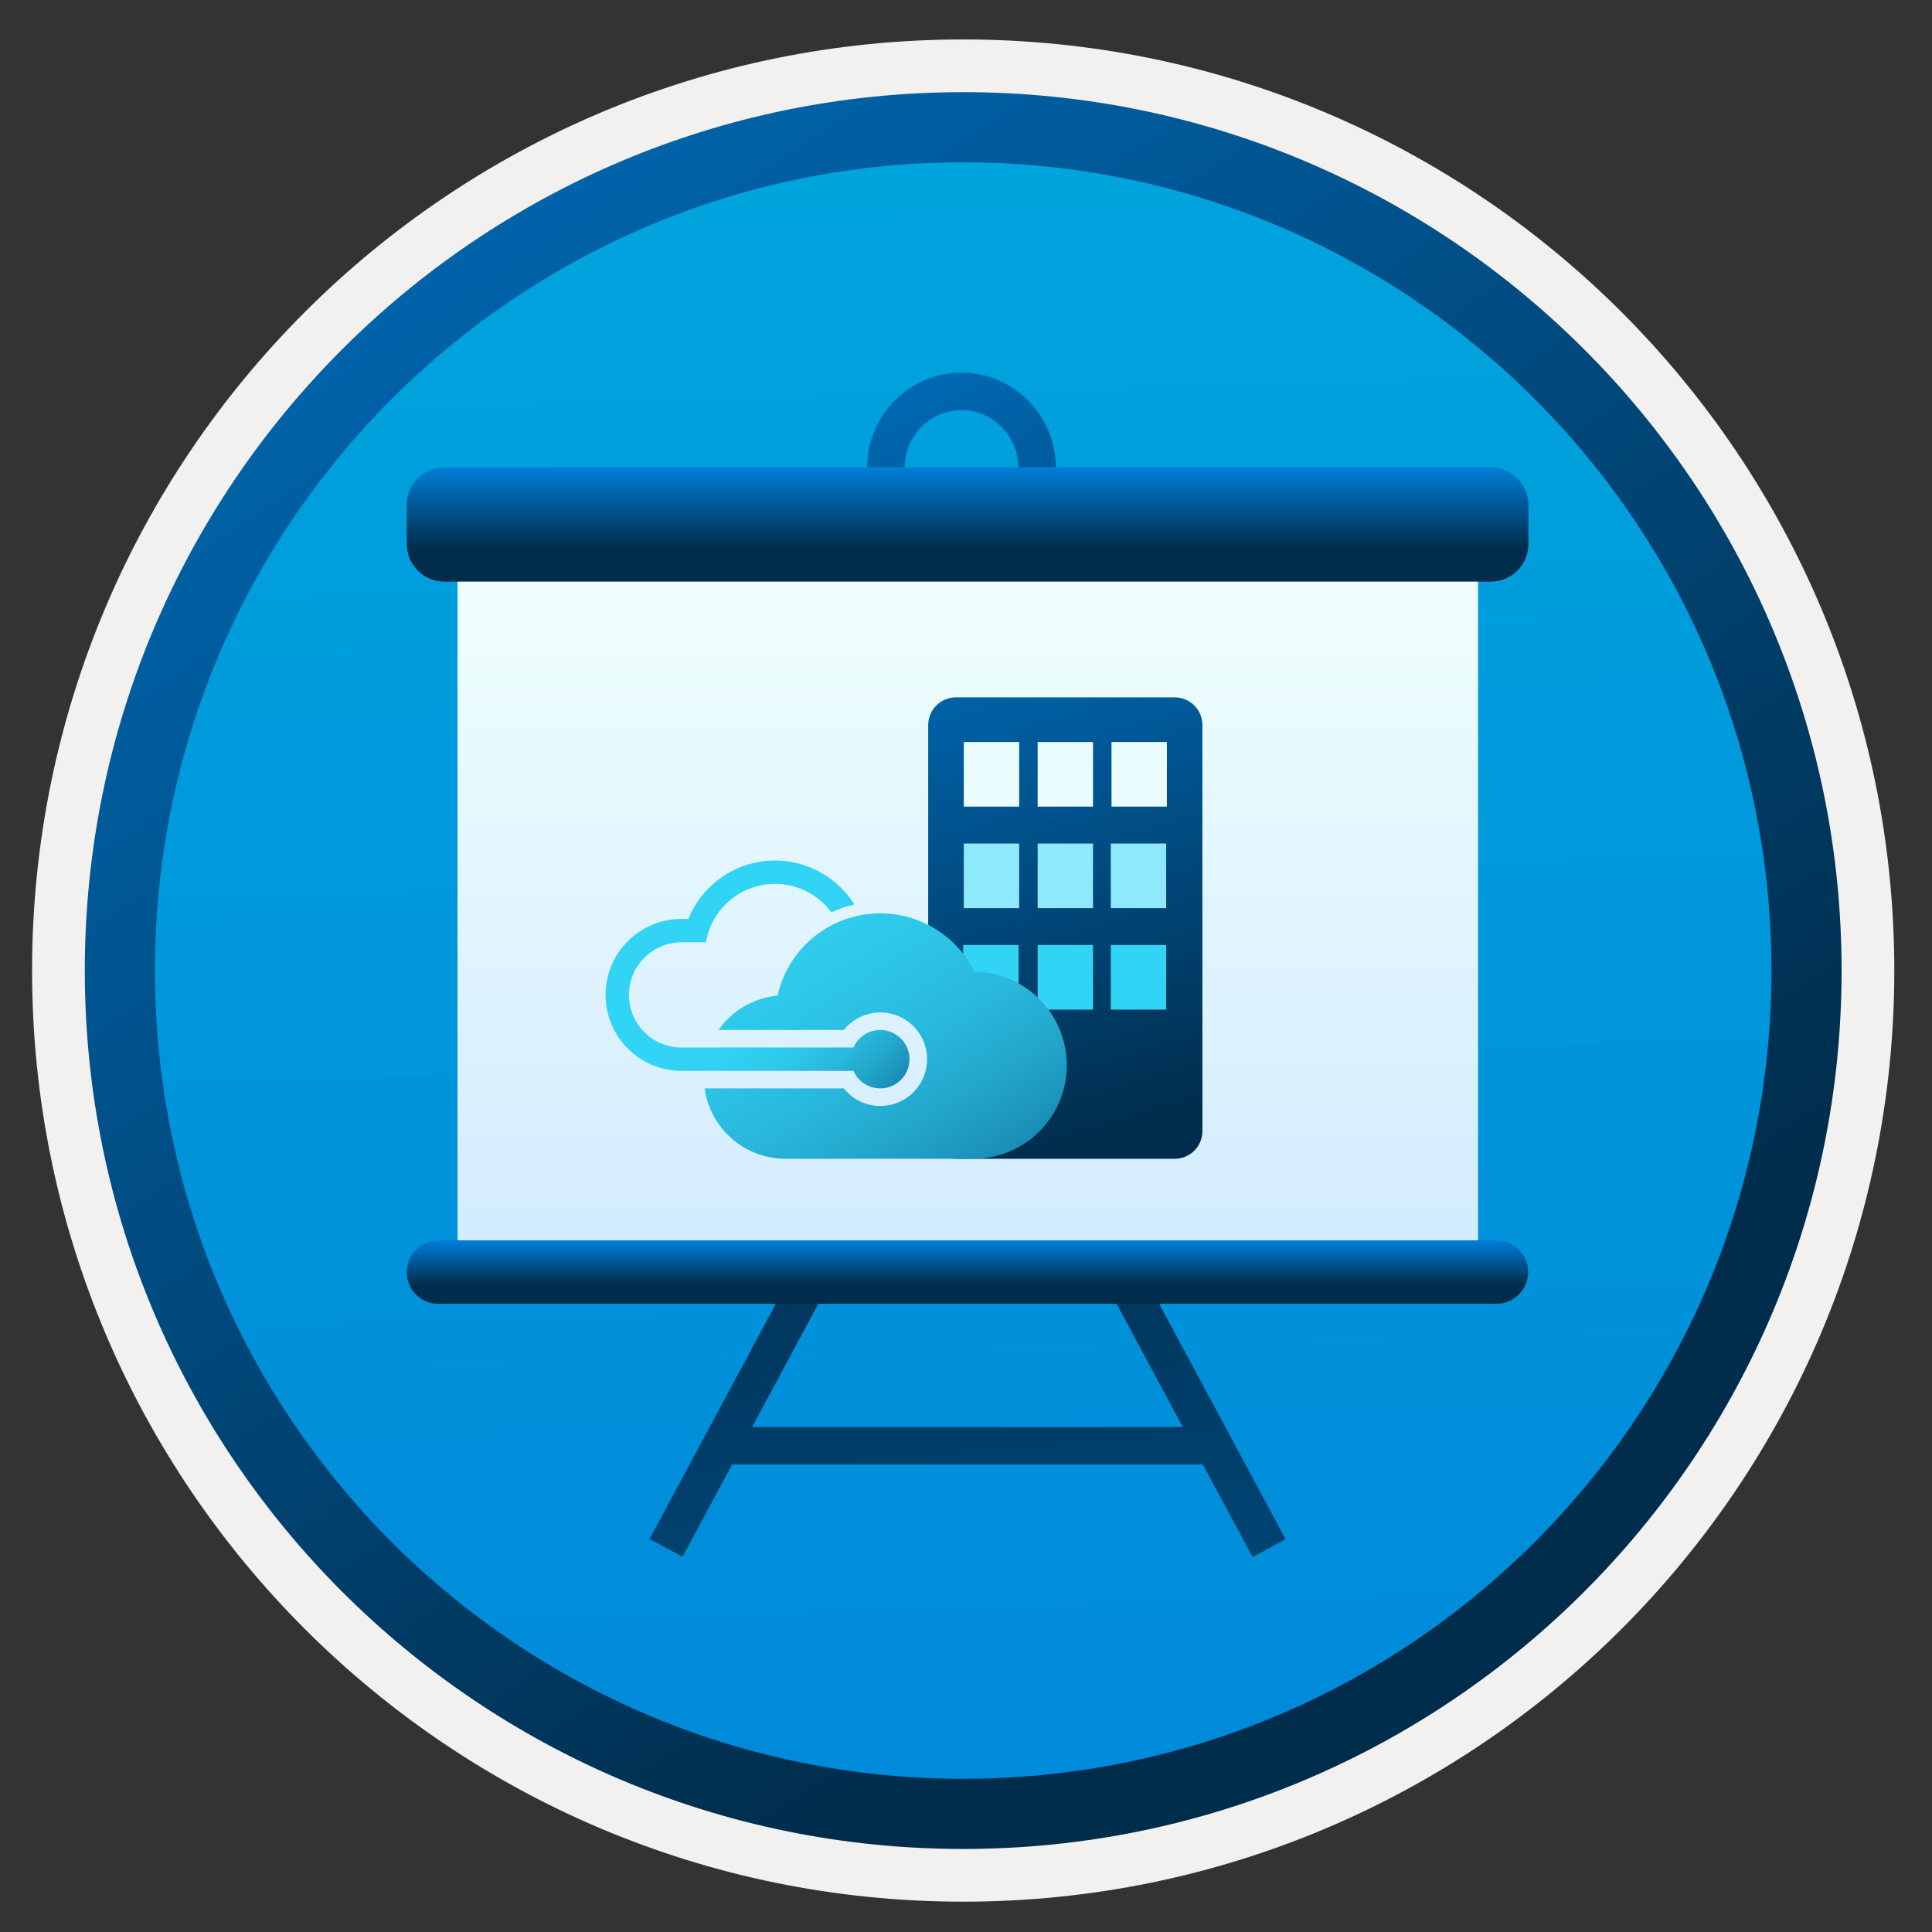
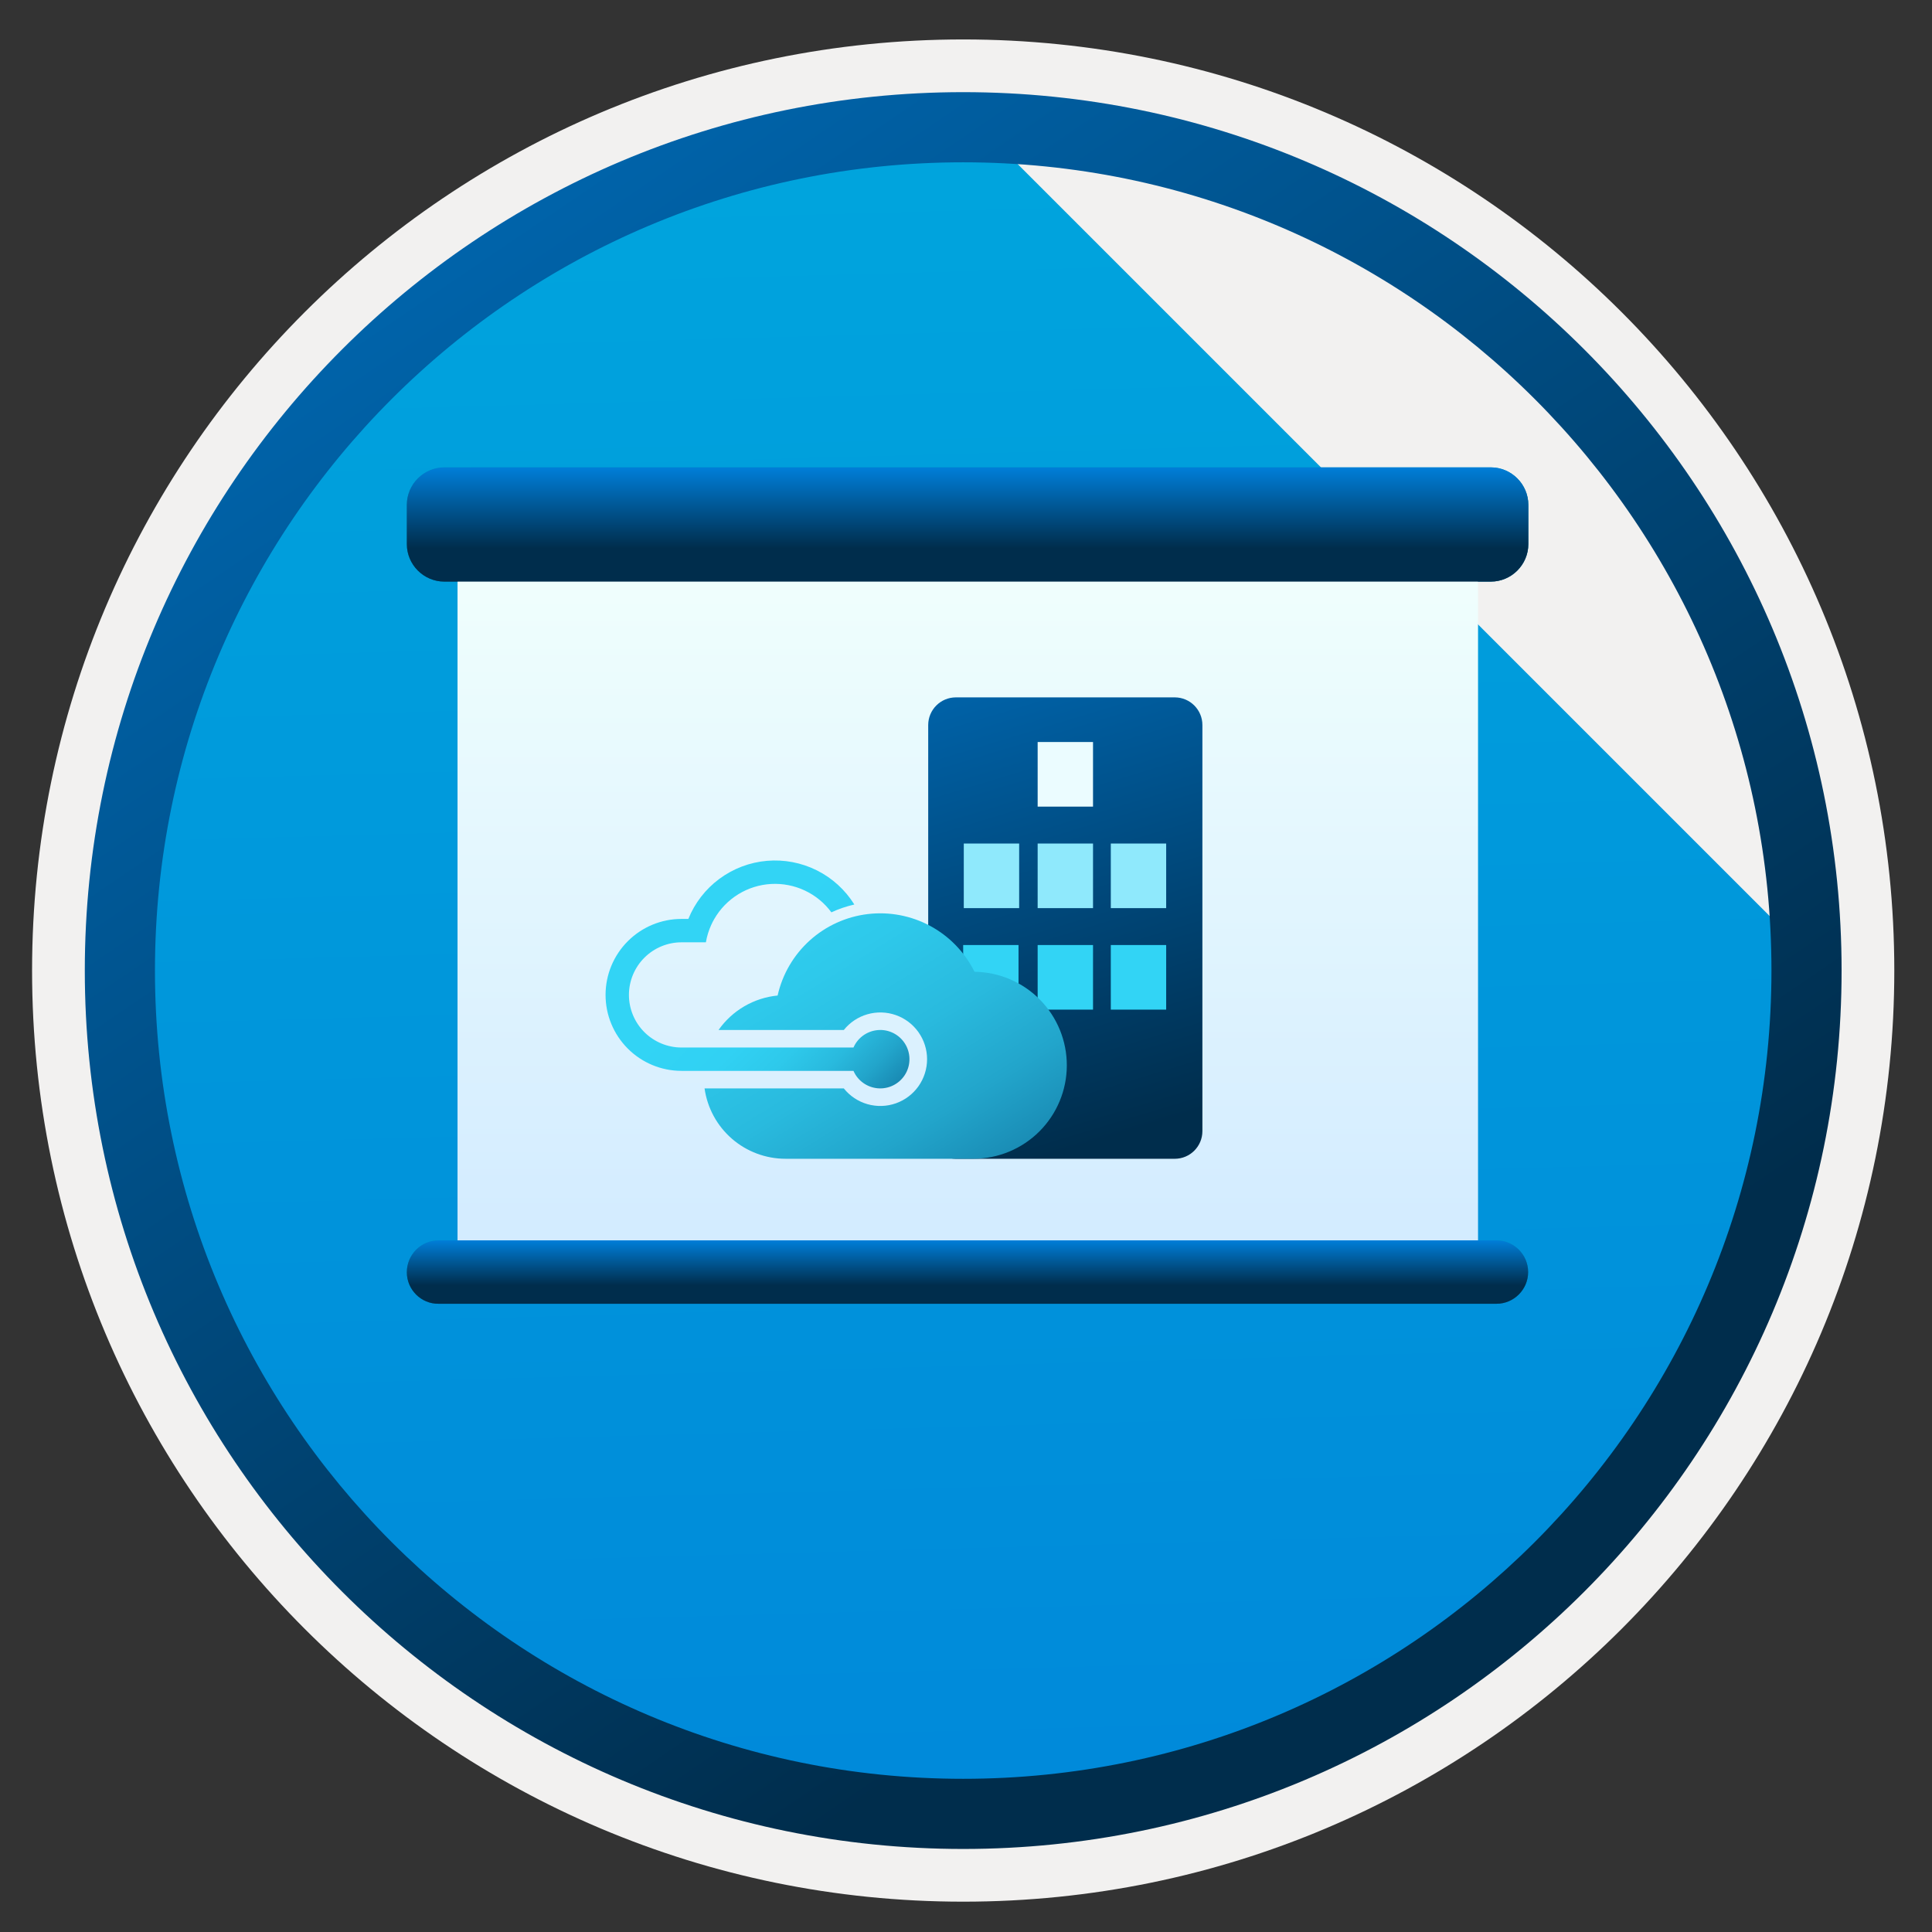
<svg xmlns="http://www.w3.org/2000/svg" width="103" height="103" viewBox="0 0 103 103" fill="none">
  <rect x="0" y="0" width="103" height="103" fill="#333333" stroke="none" />
  <path d="M51.35 98.553C25.5 98.553 4.541 77.603 4.541 51.743C4.541 25.883 25.5 4.933 51.35 4.933C77.201 4.933 98.16 25.893 98.16 51.743C98.16 77.593 77.201 98.553 51.35 98.553Z" fill="url(#paint0_linear_417_52)" />
-   <path fill-rule="evenodd" clip-rule="evenodd" d="M97.251 51.743C97.251 77.093 76.7 97.643 51.35 97.643C26 97.643 5.45 77.093 5.45 51.743C5.45 26.393 26 5.843 51.35 5.843C76.7 5.843 97.251 26.393 97.251 51.743ZM51.35 2.103C78.77 2.103 100.99 24.323 100.99 51.743C100.99 79.163 78.76 101.383 51.35 101.383C23.93 101.383 1.71 79.153 1.71 51.743C1.71 24.323 23.93 2.103 51.35 2.103Z" fill="#F2F1F0" />
+   <path fill-rule="evenodd" clip-rule="evenodd" d="M97.251 51.743C97.251 77.093 76.7 97.643 51.35 97.643C26 97.643 5.45 77.093 5.45 51.743C5.45 26.393 26 5.843 51.35 5.843ZM51.35 2.103C78.77 2.103 100.99 24.323 100.99 51.743C100.99 79.163 78.76 101.383 51.35 101.383C23.93 101.383 1.71 79.153 1.71 51.743C1.71 24.323 23.93 2.103 51.35 2.103Z" fill="#F2F1F0" />
  <path fill-rule="evenodd" clip-rule="evenodd" d="M94.441 51.743C94.441 75.543 75.15 94.833 51.35 94.833C27.55 94.833 8.261 75.543 8.261 51.743C8.261 27.943 27.55 8.653 51.35 8.653C75.15 8.653 94.441 27.943 94.441 51.743ZM51.35 4.913C77.21 4.913 98.18 25.883 98.18 51.743C98.18 77.603 77.21 98.573 51.35 98.573C25.491 98.573 4.521 77.603 4.521 51.743C4.521 25.883 25.48 4.913 51.35 4.913Z" fill="url(#paint1_linear_417_52)" />
-   <path d="M51.26 29.987C48.489 29.987 46.23 27.717 46.23 24.927C46.23 22.137 48.489 19.867 51.26 19.867C54.029 19.867 56.289 22.137 56.289 24.927C56.289 27.717 54.029 29.987 51.26 29.987ZM51.26 21.867C49.59 21.867 48.23 23.237 48.23 24.927C48.23 26.617 49.59 27.987 51.26 27.987C52.929 27.987 54.289 26.617 54.289 24.927C54.289 23.237 52.929 21.867 51.26 21.867Z" fill="url(#paint2_linear_417_52)" />
-   <path d="M64.129 78.077H39.029L36.389 82.997L34.629 82.047L41.939 68.437L43.689 69.397L40.099 76.077H63.059L59.469 69.397L61.229 68.447L68.539 82.057L66.779 83.007L64.129 78.077Z" fill="url(#paint3_linear_417_52)" />
  <path d="M78.789 30.337H24.399V66.897H78.789V30.337Z" fill="url(#paint4_linear_417_52)" />
  <path d="M23.689 24.917H79.48C80.579 24.917 81.48 25.817 81.48 26.917V29.007C81.48 30.107 80.579 31.007 79.48 31.007H23.689C22.59 31.007 21.689 30.107 21.689 29.007V26.917C21.689 25.817 22.59 24.917 23.689 24.917Z" fill="url(#paint5_linear_417_52)" />
  <path d="M23.38 66.127H79.779C80.71 66.127 81.469 66.887 81.469 67.817C81.469 68.747 80.71 69.507 79.779 69.507H23.38C22.45 69.517 21.689 68.757 21.689 67.827C21.689 66.887 22.45 66.127 23.38 66.127Z" fill="url(#paint6_linear_417_52)" />
  <path d="M78.789 30.337H24.399V66.897H78.789V30.337Z" fill="url(#paint7_linear_417_52)" />
  <path d="M23.689 24.917H79.48C80.579 24.917 81.48 25.817 81.48 26.917V29.007C81.48 30.107 80.579 31.007 79.48 31.007H23.689C22.59 31.007 21.689 30.107 21.689 29.007V26.917C21.689 25.817 22.59 24.917 23.689 24.917Z" fill="url(#paint8_linear_417_52)" />
  <path d="M23.38 66.127H79.779C80.71 66.127 81.469 66.887 81.469 67.817C81.469 68.747 80.71 69.507 79.779 69.507H23.38C22.45 69.517 21.689 68.757 21.689 67.827C21.689 66.887 22.45 66.127 23.38 66.127Z" fill="url(#paint9_linear_417_52)" />
  <path d="M62.627 37.179H50.961C50.146 37.179 49.485 37.84 49.485 38.655V60.302C49.485 61.117 50.146 61.778 50.961 61.778H62.627C63.443 61.778 64.103 61.117 64.103 60.302V38.655C64.103 37.84 63.443 37.179 62.627 37.179Z" fill="url(#paint10_linear_417_52)" />
  <path d="M62.172 44.971H59.22V48.415H62.172V44.971Z" fill="#8FE9FC" />
  <path d="M54.3 50.382H51.349V53.826H54.3V50.382Z" fill="#32D4F5" />
-   <path d="M54.334 39.559H51.382V43.003H54.334V39.559Z" fill="#EBFCFF" />
  <path d="M58.272 39.559H55.32V43.003H58.272V39.559Z" fill="#EBFCFF" />
-   <path d="M62.209 39.559H59.257V43.003H62.209V39.559Z" fill="#EBFCFF" />
  <path d="M54.334 44.971H51.382V48.415H54.334V44.971Z" fill="#8FE9FC" />
  <path d="M58.272 44.971H55.32V48.415H58.272V44.971Z" fill="#8FE9FC" />
  <path d="M58.272 50.382H55.32V53.826H58.272V50.382Z" fill="#32D4F5" />
  <path d="M62.172 50.382H59.22V53.826H62.172V50.382Z" fill="#32D4F5" />
  <path d="M46.928 54.911C46.625 54.911 46.329 55 46.075 55.166C45.822 55.332 45.622 55.568 45.501 55.846H36.335C35.591 55.846 34.878 55.55 34.352 55.025C33.826 54.499 33.53 53.785 33.53 53.042C33.53 52.298 33.826 51.585 34.352 51.059C34.878 50.533 35.591 50.237 36.335 50.237H37.633C37.687 49.918 37.782 49.607 37.916 49.312C37.965 49.202 38.021 49.095 38.082 48.99C38.392 48.453 38.831 48.001 39.359 47.676C39.887 47.35 40.488 47.162 41.107 47.127C41.727 47.092 42.345 47.212 42.907 47.476C43.468 47.74 43.955 48.139 44.323 48.639C44.716 48.457 45.126 48.318 45.547 48.222C45.061 47.441 44.368 46.811 43.546 46.4C42.723 45.989 41.803 45.814 40.887 45.893C39.971 45.973 39.095 46.304 38.355 46.851C37.616 47.397 37.042 48.138 36.698 48.99L36.691 49.007L36.698 48.99H36.335C35.26 48.99 34.23 49.417 33.471 50.177C32.711 50.936 32.284 51.967 32.284 53.041C32.284 54.115 32.711 55.145 33.471 55.905C34.23 56.664 35.26 57.091 36.335 57.091H45.501C45.613 57.349 45.793 57.571 46.021 57.734C46.25 57.898 46.518 57.996 46.798 58.02C47.078 58.044 47.359 57.991 47.611 57.868C47.863 57.745 48.078 57.556 48.232 57.321C48.385 57.086 48.473 56.813 48.484 56.533C48.496 56.252 48.432 55.974 48.298 55.727C48.164 55.48 47.966 55.273 47.725 55.13C47.484 54.986 47.208 54.91 46.927 54.91L46.928 54.911Z" fill="url(#paint11_linear_417_52)" />
  <path d="M51.954 51.808C51.439 50.77 50.615 49.916 49.595 49.365C48.575 48.815 47.409 48.593 46.258 48.732C45.108 48.871 44.028 49.363 43.168 50.14C42.308 50.918 41.711 51.943 41.457 53.074C40.831 53.135 40.225 53.331 39.681 53.648C39.138 53.965 38.669 54.396 38.308 54.911H44.986C45.309 54.508 45.749 54.215 46.245 54.073C46.742 53.931 47.27 53.946 47.758 54.117C48.245 54.288 48.667 54.606 48.966 55.028C49.264 55.449 49.425 55.953 49.425 56.469C49.425 56.986 49.264 57.49 48.966 57.911C48.667 58.332 48.245 58.651 47.758 58.822C47.27 58.993 46.742 59.008 46.245 58.866C45.749 58.723 45.309 58.43 44.986 58.027H37.562C37.709 59.068 38.227 60.02 39.02 60.709C39.814 61.398 40.829 61.777 41.88 61.777H51.916C53.23 61.77 54.488 61.245 55.417 60.315C56.346 59.385 56.87 58.126 56.875 56.812C56.88 55.498 56.366 54.235 55.445 53.298C54.523 52.361 53.269 51.825 51.955 51.808H51.954Z" fill="url(#paint12_linear_417_52)" />
  <defs>
    <linearGradient id="paint0_linear_417_52" x1="49.577" y1="-13.046" x2="53.559" y2="132.724" gradientUnits="userSpaceOnUse">
      <stop stop-color="#00ABDE" />
      <stop offset="1" stop-color="#007ED8" />
    </linearGradient>
    <linearGradient id="paint1_linear_417_52" x1="2.781" y1="-19.88" x2="98.308" y2="121.002" gradientUnits="userSpaceOnUse">
      <stop stop-color="#007ED8" />
      <stop offset="0.707" stop-color="#002D4C" />
    </linearGradient>
    <linearGradient id="paint2_linear_417_52" x1="44.021" y1="9.994" x2="70.951" y2="65.553" gradientUnits="userSpaceOnUse">
      <stop stop-color="#007ED8" />
      <stop offset="0.707" stop-color="#002D4C" />
    </linearGradient>
    <linearGradient id="paint3_linear_417_52" x1="57.497" y1="154.618" x2="46.158" y2="15.437" gradientUnits="userSpaceOnUse">
      <stop stop-color="#007ED8" />
      <stop offset="0.707" stop-color="#002D4C" />
    </linearGradient>
    <linearGradient id="paint4_linear_417_52" x1="51.594" y1="66.897" x2="51.594" y2="30.337" gradientUnits="userSpaceOnUse">
      <stop stop-color="#D2EBFF" />
      <stop offset="1" stop-color="#F0FFFD" />
    </linearGradient>
    <linearGradient id="paint5_linear_417_52" x1="51.584" y1="24.93" x2="51.584" y2="31.012" gradientUnits="userSpaceOnUse">
      <stop stop-color="#0099BE" />
      <stop offset="1" stop-color="#006E97" />
    </linearGradient>
    <linearGradient id="paint6_linear_417_52" x1="51.58" y1="66.136" x2="51.58" y2="69.516" gradientUnits="userSpaceOnUse">
      <stop stop-color="#0099BE" />
      <stop offset="1" stop-color="#006E97" />
    </linearGradient>
    <linearGradient id="paint7_linear_417_52" x1="51.594" y1="66.897" x2="51.594" y2="30.337" gradientUnits="userSpaceOnUse">
      <stop stop-color="#D2EBFF" />
      <stop offset="1" stop-color="#F0FFFD" />
    </linearGradient>
    <linearGradient id="paint8_linear_417_52" x1="51.584" y1="24.93" x2="51.584" y2="31.012" gradientUnits="userSpaceOnUse">
      <stop stop-color="#007ED8" />
      <stop offset="0.707" stop-color="#002D4C" />
    </linearGradient>
    <linearGradient id="paint9_linear_417_52" x1="51.58" y1="66.136" x2="51.58" y2="69.516" gradientUnits="userSpaceOnUse">
      <stop stop-color="#007ED8" />
      <stop offset="0.707" stop-color="#002D4C" />
    </linearGradient>
    <linearGradient id="paint10_linear_417_52" x1="55.114" y1="21.936" x2="70.827" y2="73.681" gradientUnits="userSpaceOnUse">
      <stop stop-color="#007ED8" />
      <stop offset="0.707" stop-color="#002D4C" />
    </linearGradient>
    <linearGradient id="paint11_linear_417_52" x1="47.704" y1="57.902" x2="37.855" y2="47.95" gradientUnits="userSpaceOnUse">
      <stop stop-color="#198AB3" />
      <stop offset="0.11" stop-color="#22A5CB" />
      <stop offset="0.23" stop-color="#29BADE" />
      <stop offset="0.37" stop-color="#2EC9EB" />
      <stop offset="0.53" stop-color="#31D1F3" />
      <stop offset="0.78" stop-color="#32D4F5" />
    </linearGradient>
    <linearGradient id="paint12_linear_417_52" x1="49.14" y1="64.877" x2="29.238" y2="32.766" gradientUnits="userSpaceOnUse">
      <stop stop-color="#198AB3" />
      <stop offset="0.11" stop-color="#22A5CB" />
      <stop offset="0.23" stop-color="#29BADE" />
      <stop offset="0.37" stop-color="#2EC9EB" />
      <stop offset="0.53" stop-color="#31D1F3" />
      <stop offset="0.78" stop-color="#32D4F5" />
    </linearGradient>
  </defs>
</svg>